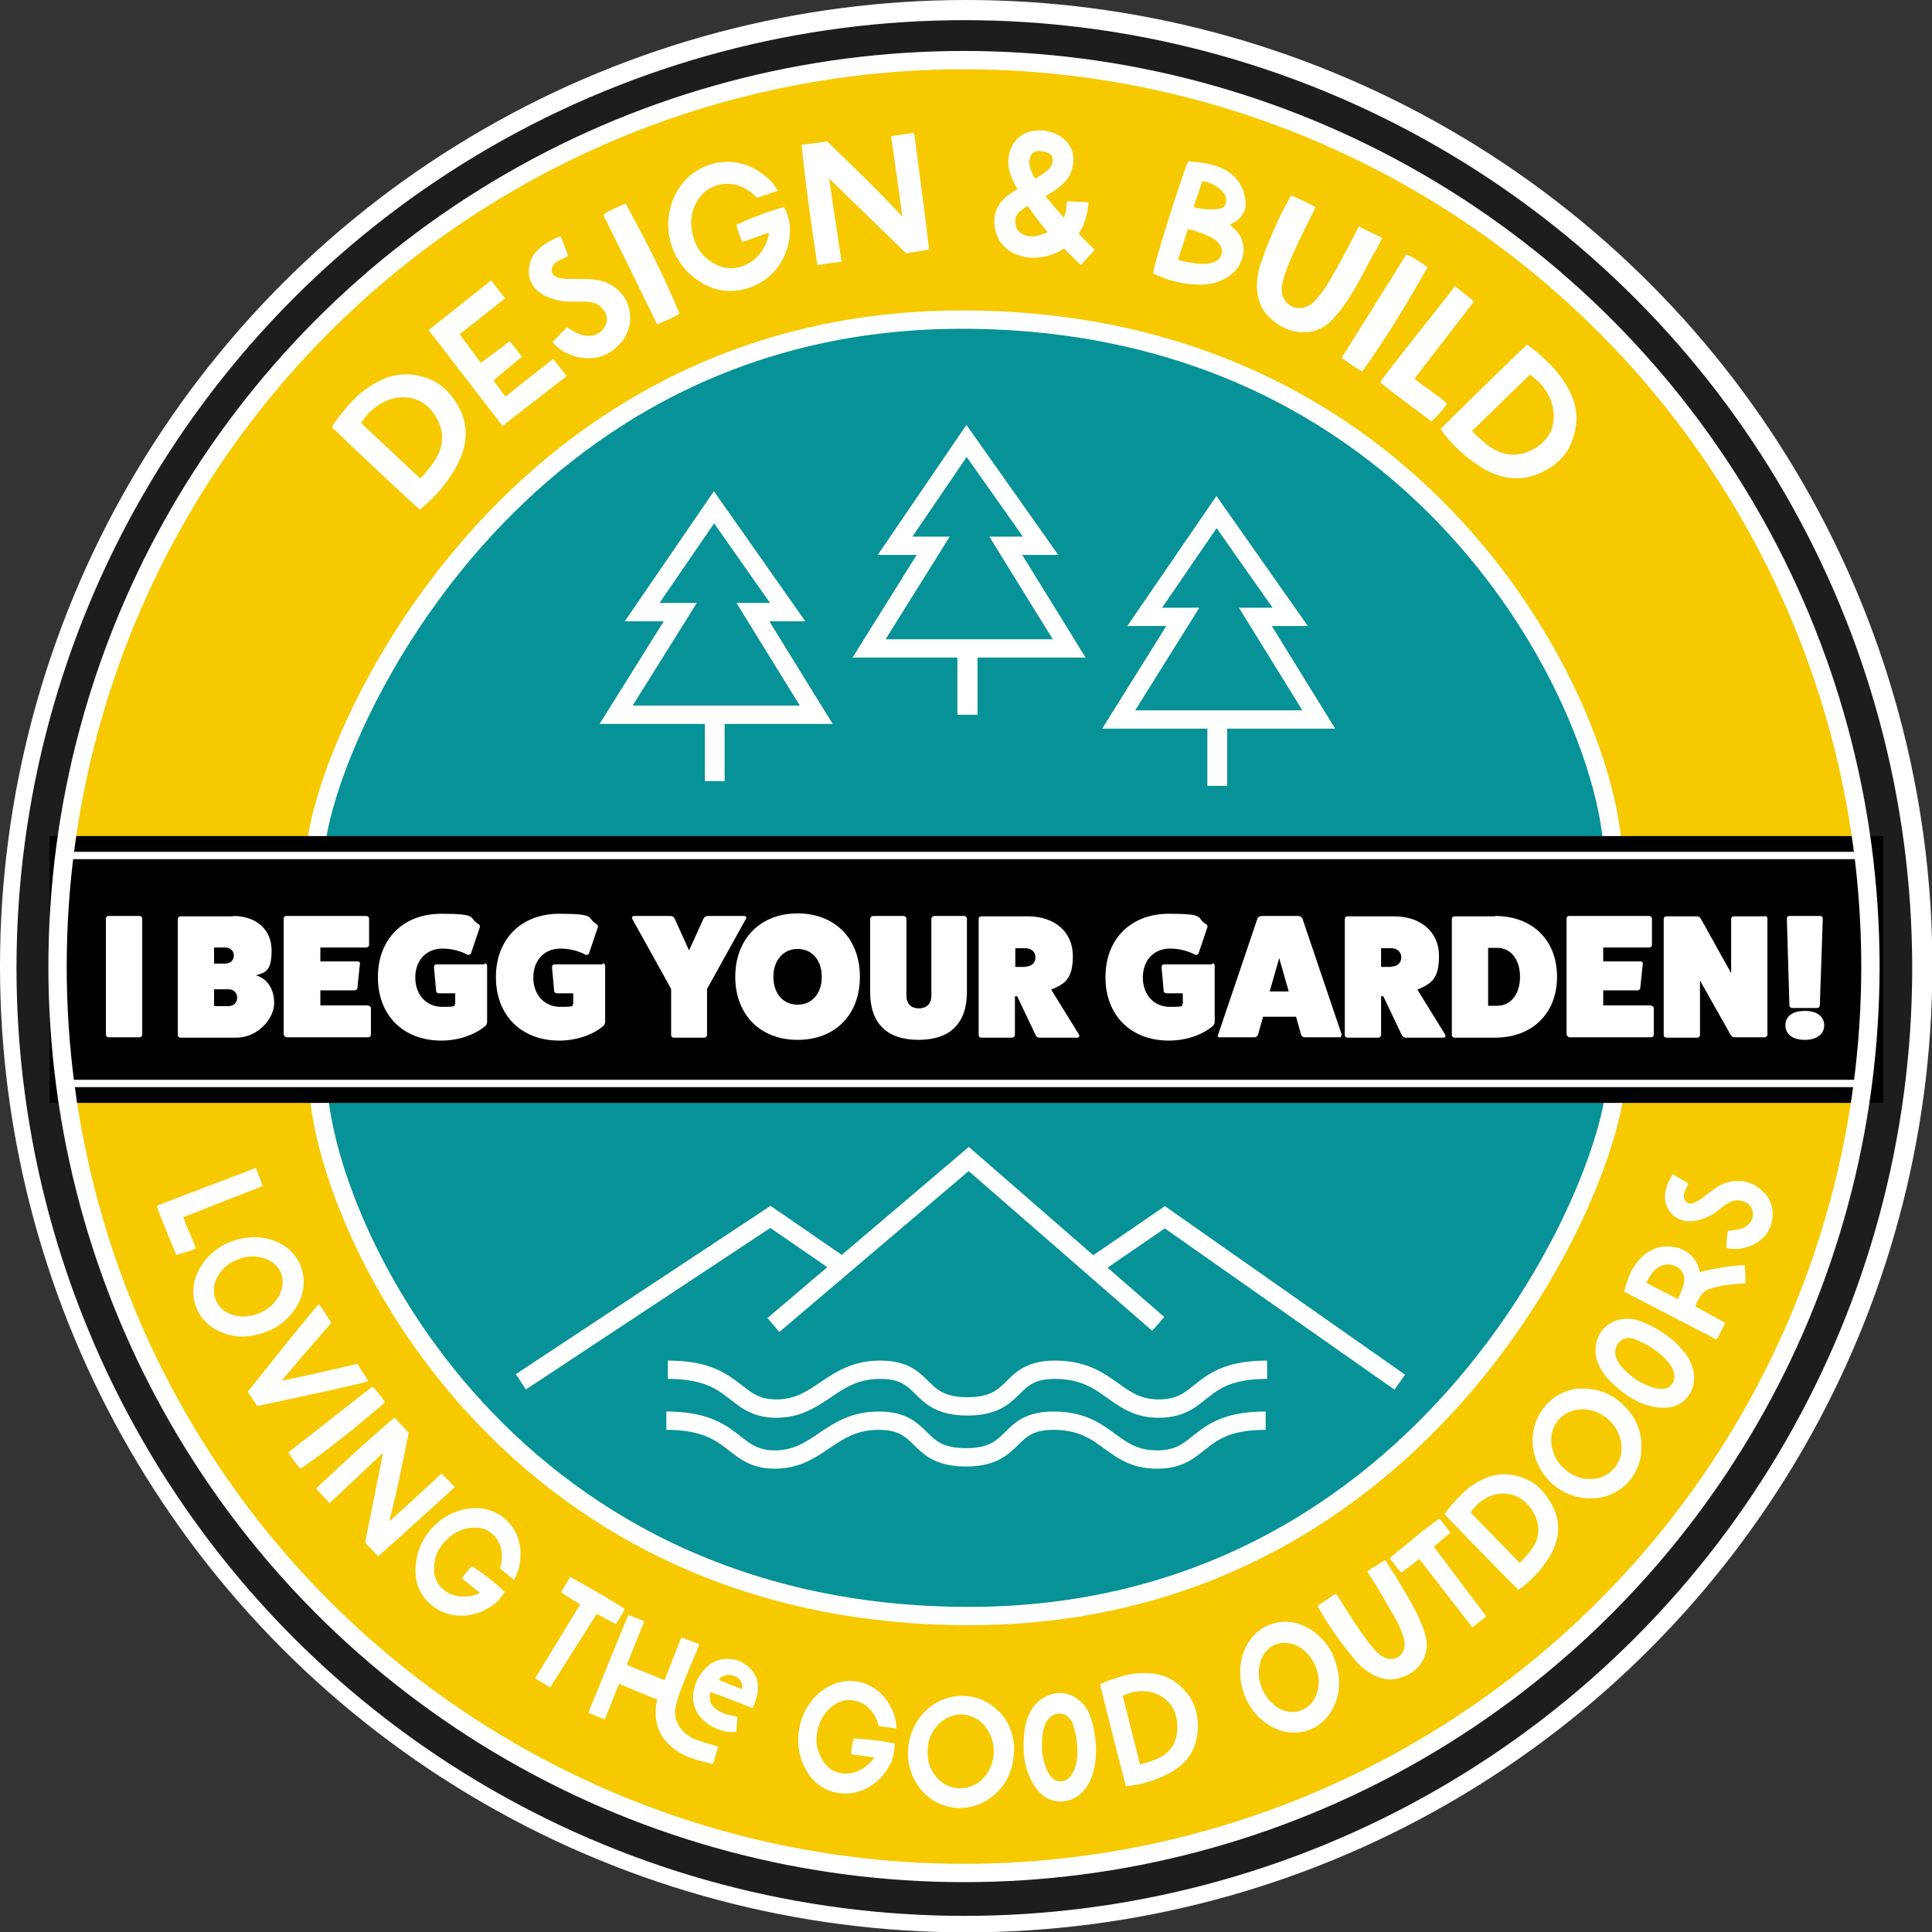
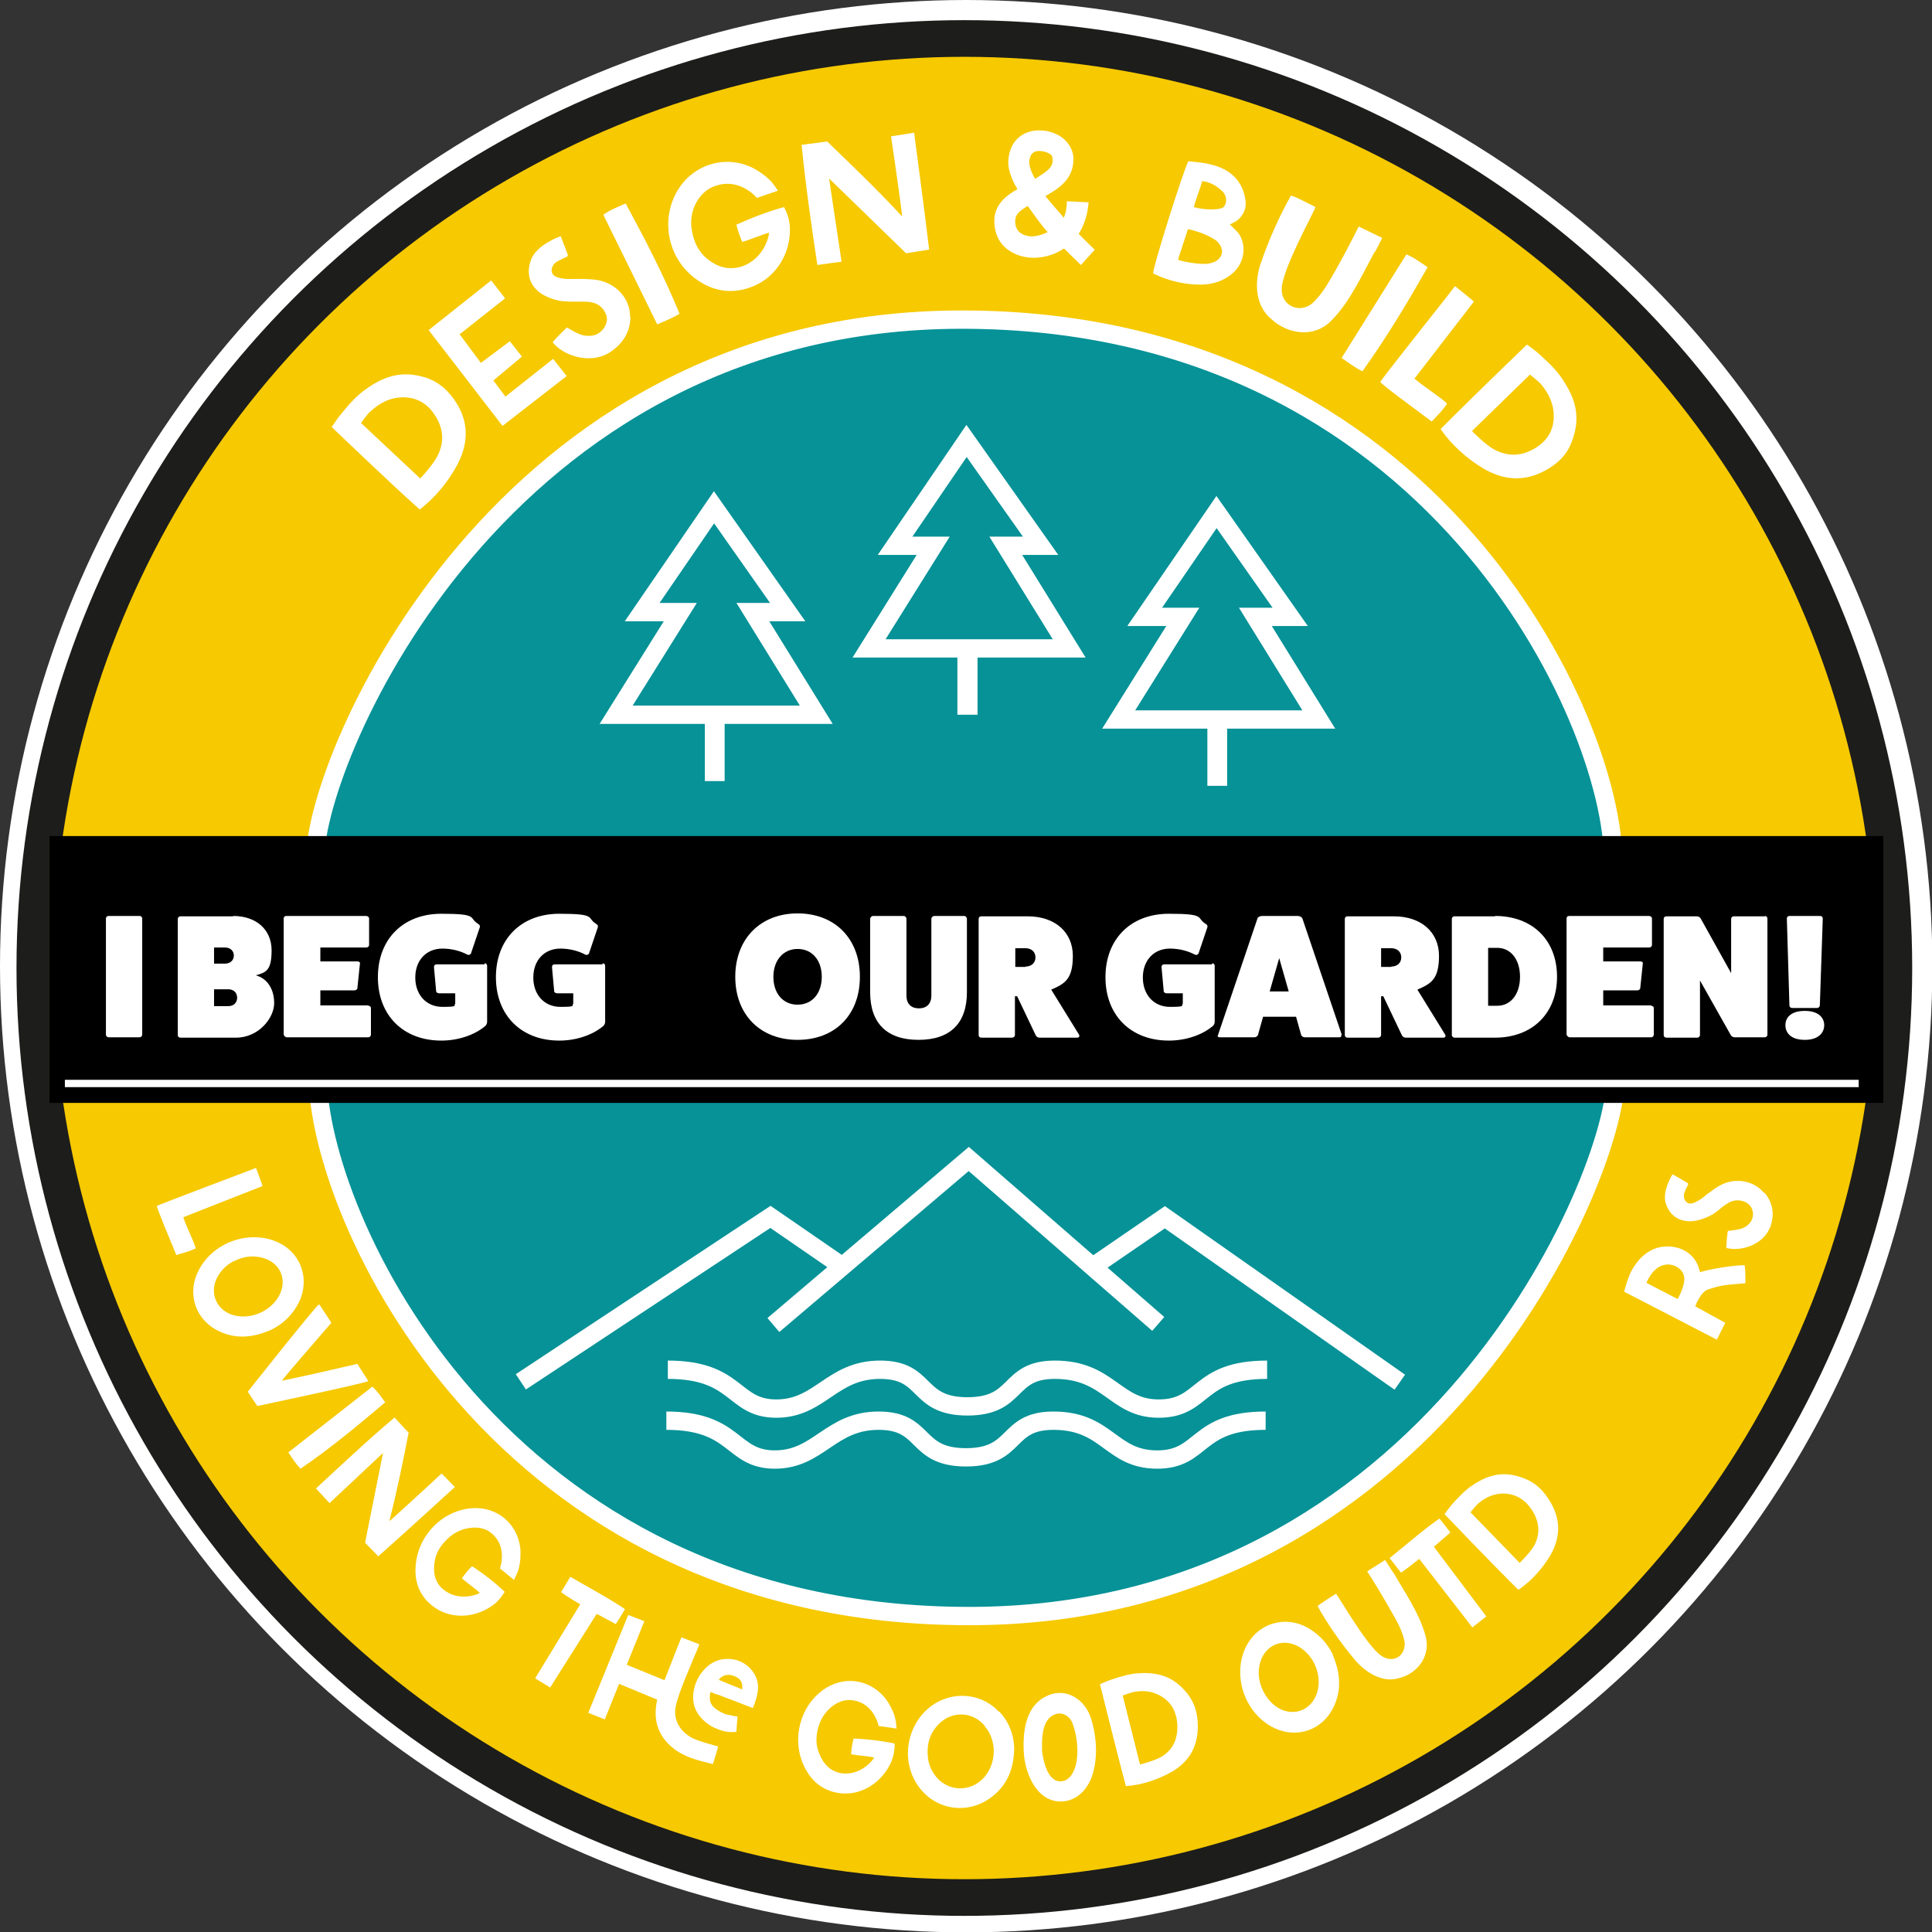
<svg xmlns="http://www.w3.org/2000/svg" id="Layer_1" data-name="Layer 1" version="1.1" viewBox="0 0 527.1 527.1">
  <rect x="0" y="0" width="527.1" height="527.1" fill="#333333" stroke="none" />
  <defs>
    <style>
      .cls-1 {
        stroke-width: 2px;
      }

      .cls-1, .cls-2, .cls-3 {
        stroke: #fff;
      }

      .cls-1, .cls-2, .cls-3, .cls-4 {
        fill: none;
        stroke-miterlimit: 10;
      }

      .cls-2 {
        stroke-width: 20px;
      }

      .cls-5 {
        fill: #069297;
      }

      .cls-5, .cls-6, .cls-7, .cls-8 {
        stroke-width: 0px;
      }

      .cls-3 {
        stroke-width: 5px;
      }

      .cls-6 {
        fill: #000;
      }

      .cls-4 {
        stroke: #1d1d1b;
        stroke-width: 10px;
      }

      .cls-7 {
        fill: #f6c900;
      }

      .cls-8 {
        fill: #fff;
      }
    </style>
  </defs>
  <circle class="cls-2" cx="263.6" cy="263.6" r="253.6" />
  <circle class="cls-7" cx="263" cy="264.1" r="253.6" />
  <circle class="cls-5" cx="263.3" cy="264.1" r="179.1" />
  <path class="cls-3" d="M264.4,440.9c126.3,0,176.4-120.1,176.4-146.8-176.4-1.9-177.7-1.3-354.1-.6,0,37.7,48.8,147.4,177.7,147.4Z" />
  <circle class="cls-4" cx="263.1" cy="264.1" r="253.6" />
  <path class="cls-3" d="M262.4,87.2c-126.3,0-176.4,120.1-176.4,146.8,176.4,1.9,177.7,1.3,354.1.6,0-37.7-48.8-147.4-177.7-147.4Z" />
  <g>
    <polyline class="cls-3" points="142.1 377 210.2 332 231.4 346.6" />
    <polyline class="cls-3" points="381.9 377.1 317.8 332.1 296.5 346.7" />
    <polyline class="cls-3" points="211 361.5 264.3 316.2 316 361.2" />
  </g>
  <g>
    <path class="cls-3" d="M345.7,373.7c-19.3,0-16.9,10.6-29.6,10.6-11.9,0-13.5-10.6-28.3-10.6-13.2,0-9.6,10-23.9,10h.1c-14.3,0-10.7-10-23.9-10s-16.3,10.6-28.3,10.6-10.4-10.6-29.6-10.6" />
    <path class="cls-3" d="M345.3,387.6c-19.3,0-16.9,10.6-29.6,10.6s-13.5-10.6-28.3-10.6c-13.2,0-9.6,10-23.9,10h.1c-14.3,0-10.7-10-23.9-10s-16.3,10.6-28.3,10.6-10.4-10.6-29.6-10.6" />
  </g>
  <g>
    <polygon class="cls-3" points="194.8 138.4 175.2 167 185.6 167 168.1 195 194.8 195 194.8 210.6 195.2 210.6 195.2 195 222.7 195 205.4 167 214.9 167 194.8 138.4" />
    <polygon class="cls-3" points="263.7 120.3 244.2 148.9 254.6 148.9 237.1 176.9 263.7 176.9 263.7 192.5 264.2 192.5 264.2 176.9 291.7 176.9 274.4 148.9 283.9 148.9 263.7 120.3" />
    <polygon class="cls-3" points="331.9 139.7 312.3 168.3 322.7 168.3 305.2 196.3 331.9 196.3 331.9 211.9 332.3 211.9 332.3 196.3 359.8 196.3 342.5 168.3 352 168.3 331.9 139.7" />
  </g>
  <rect class="cls-6" x="13.5" y="228.1" width="500.3" height="72.8" />
  <g>
    <path class="cls-8" d="M38.1,249.9c.4,0,.7.3.7.7v31.7c0,.3-.3.7-.7.7h-8.5c-.3,0-.7-.3-.7-.7v-31.7c0-.4.3-.7.7-.7h8.5Z" />
    <path class="cls-8" d="M63.6,249.9c6.3,0,10.5,3.7,10.5,9.4s-1.7,6-4.3,6.8c3,.8,5,3.6,5,7.6s-4.2,9.4-10.4,9.4h-15.2c-.4,0-.7-.3-.7-.7v-31.7c0-.3.3-.7.7-.7h14.4ZM61.4,262.9c1.4,0,2.4-.9,2.4-2.2s-1-2.2-2.4-2.2h-3v4.4h3ZM62.3,274.5c1.4,0,2.4-.9,2.4-2.3s-1-2.3-2.4-2.3h-3.9v4.6h3.9Z" />
    <path class="cls-8" d="M100.5,274.4c.4,0,.7.3.7.6v7.3c0,.3-.3.7-.7.7h-22.3c-.3,0-.7-.4-.8-.7v-31.7c0-.4.2-.7.7-.7h21.8c.4,0,.8.3.8.7v7.2c0,.4-.3.7-.8.7h-12.5v3.8h10.2c.4,0,.7.3.6.6l-.7,6.7c0,.3-.4.6-.8.6h-9.3v4.1h13.1Z" />
    <path class="cls-8" d="M132.2,262.8c.4,0,.7.3.7.7v15.3c0,.4-.2.9-.6,1.2-2.9,2.4-7.3,3.9-11.9,3.9-10.4,0-17.3-6.9-17.3-17.3s6.9-17.3,17.3-17.3,7.3,1.1,10.1,2.8c.4.2.5.6.4.9l-2.4,7.1c-.1.3-.5.5-.9.4-2-1.1-4.5-1.7-6.9-1.7-4.4,0-7.4,3.2-7.4,7.9s3,8,7.4,8,3-.3,3.5-.9v-2.8h-4.4c-.4,0-.7-.2-.8-.5l-.6-6.6c0-.5.2-.8.8-.8h13ZM124.5,272.8v.2-.2Z" />
    <path class="cls-8" d="M164.4,262.8c.4,0,.7.3.7.7v15.3c0,.4-.2.9-.6,1.2-2.9,2.4-7.3,3.9-11.9,3.9-10.4,0-17.3-6.9-17.3-17.3s6.9-17.3,17.3-17.3,7.3,1.1,10.1,2.8c.4.2.5.6.4.9l-2.4,7.1c-.1.3-.5.5-.9.4-2-1.1-4.5-1.7-6.9-1.7-4.4,0-7.4,3.2-7.4,7.9s3,8,7.4,8,3-.3,3.5-.9v-2.8h-4.4c-.4,0-.7-.2-.8-.5l-.6-6.6c0-.5.2-.8.8-.8h13ZM156.7,272.8v.2-.2Z" />
-     <path class="cls-8" d="M203,249.9c.4,0,.8.3.5.8l-10.6,19.1v12.6c0,.3-.3.7-.7.7h-8.4c-.4,0-.7-.3-.7-.7v-12.6l-10.6-19.1c-.2-.4,0-.8.5-.8h10c.5,0,.9.3,1.1.8l3.9,8.6,3.9-8.6c.2-.4.6-.8,1.1-.8h10Z" />
    <path class="cls-8" d="M217.6,283.7c-10.2,0-17-6.9-17-17.2s6.8-17.3,17-17.3,17,6.9,17,17.3-6.8,17.2-17,17.2ZM217.6,258.9c-3.9,0-6.6,3.1-6.6,7.6s2.6,7.6,6.6,7.6,6.6-3.1,6.6-7.6-2.6-7.6-6.6-7.6Z" />
    <path class="cls-8" d="M263,249.9c.5,0,.8.4.8.8v20c0,8.5-4.6,13-13.2,13s-13.2-4.5-13.2-13v-20c0-.4.4-.8.8-.8h8.3c.5,0,.8.4.8.8v20.9c0,2.2,1.2,3.5,3.4,3.5s3.4-1.3,3.4-3.5v-20.9c0-.4.4-.8.8-.8h8.3Z" />
    <path class="cls-8" d="M294.4,282.3c.2.4,0,.8-.5.8h-10.3c-.5,0-.9-.3-1.1-.8l-5-10.5h-.6v10.6c0,.3-.3.7-.8.7h-8.4c-.4,0-.7-.3-.7-.7v-31.7c0-.4.3-.7.7-.7h12.7c7.4,0,12.3,4.3,12.3,10.8s-2.3,7.6-5.9,9.2l7.6,12.3ZM279.8,263.7c1.6,0,2.7-1,2.7-2.5s-1.1-2.5-2.7-2.5h-2.8v5.1h2.8Z" />
    <path class="cls-8" d="M330.7,262.8c.4,0,.7.3.7.7v15.3c0,.4-.2.9-.6,1.2-2.9,2.4-7.3,3.9-11.9,3.9-10.4,0-17.3-6.9-17.3-17.3s6.9-17.3,17.3-17.3,7.3,1.1,10.1,2.8c.4.2.5.6.4.9l-2.4,7.1c-.1.3-.5.5-.9.4-2-1.1-4.5-1.7-6.9-1.7-4.4,0-7.4,3.2-7.4,7.9s3,8,7.4,8,3-.3,3.5-.9v-2.8h-4.4c-.4,0-.7-.2-.8-.5l-.6-6.6c0-.5.2-.8.8-.8h13ZM323.1,272.8v.2-.2Z" />
    <path class="cls-8" d="M365.9,282.4c.1.3,0,.6-.4.6h-9.5c-.4,0-.8-.2-1-.6l-1.4-5h-9l-1.4,5c-.2.4-.6.6-1,.6h-9.5c-.4,0-.6-.3-.4-.6l10.8-31.9c.1-.3.7-.6,1.2-.6h9.8c.5,0,1,.3,1.2.6l10.8,31.9ZM349,261.4l-2.6,9.1h5.2l-2.6-9.1Z" />
    <path class="cls-8" d="M394.3,282.3c.2.4,0,.8-.5.8h-10.3c-.5,0-.9-.3-1.1-.8l-5-10.5h-.6v10.6c0,.3-.3.7-.8.7h-8.4c-.4,0-.7-.3-.7-.7v-31.7c0-.4.3-.7.7-.7h12.7c7.4,0,12.3,4.3,12.3,10.8s-2.3,7.6-5.9,9.2l7.6,12.3ZM379.6,263.7c1.6,0,2.7-1,2.7-2.5s-1.1-2.5-2.7-2.5h-2.8v5.1h2.8Z" />
    <path class="cls-8" d="M407.9,249.9c10.2,0,16.9,6.6,16.9,16.6s-6.8,16.6-16.9,16.6h-11.1c-.3,0-.7-.3-.7-.7v-31.7c0-.4.3-.7.7-.7h11.1ZM408.5,274.4c3.7,0,6.2-3.2,6.2-7.9s-2.5-7.9-6.2-7.9h-2.5v15.8h2.5Z" />
    <path class="cls-8" d="M450.5,274.4c.4,0,.7.3.7.6v7.3c0,.3-.3.7-.7.7h-22.3c-.3,0-.7-.4-.8-.7v-31.7c0-.4.2-.7.7-.7h21.8c.4,0,.8.3.8.7v7.2c0,.4-.3.7-.8.7h-12.5v3.8h10.2c.4,0,.7.3.6.6l-.7,6.7c0,.3-.4.6-.8.6h-9.3v4.1h13.1Z" />
    <path class="cls-8" d="M481.5,249.9c.4,0,.7.3.7.7v31.7c0,.3-.3.7-.7.7h-8.3c-.3,0-.8-.2-1-.6l-8.4-14.9v14.9c0,.3-.3.7-.7.7h-8.5c-.4,0-.7-.3-.7-.7v-31.7c0-.4.3-.7.7-.7h8.3c.4,0,.9.2,1.1.6l8.3,14.9v-14.8c0-.4.3-.7.7-.7h8.5Z" />
    <path class="cls-8" d="M492.4,275.8c4.1,0,5.3,2.2,5.3,3.9s-1.2,4-5.3,4-5.3-2.2-5.3-4,1.2-3.9,5.3-3.9ZM488.9,275c-.4,0-.7-.3-.7-.7l-.7-23.7c0-.4.3-.7.7-.7h8.4c.4,0,.7.3.7.7l-.8,23.7c0,.3-.3.7-.7.7h-7Z" />
  </g>
-   <line class="cls-1" x1="17.4" y1="233.4" x2="508.5" y2="233.4" />
  <line class="cls-1" x1="17.7" y1="295.6" x2="507.1" y2="295.6" />
-   <circle class="cls-3" cx="263" cy="263.7" r="247.3" />
  <g>
    <path class="cls-8" d="M114.5,139c-8.2-7.3-24-22.5-24-22.5,0,0,1.6-2.4,2.2-3.1,1.9-2.4,4.3-5.2,6.8-7,5.2-3.8,10.1-5.4,16.6-3.4,3.7,1.2,6.4,3.7,8.4,6.9,3.6,5.7,3.2,11.5.1,17.2-2.4,4.4-5.9,8.7-10.2,12ZM114.7,130.5s3.5-3.7,4.7-6.2c2-4,1.5-7.8-1-11.4-2-2.9-4.8-4.5-8.4-4.5-3.6,0-6.5,1.6-9,3.9-1,.9-2.5,3.1-2.5,3.1l16.1,15.1Z" />
    <path class="cls-8" d="M116.9,90.1l17.1-13.6,3.8,4.9-12.4,9.8,5.8,7.8,7.9-5.9,3.3,4.2-7.8,6.5,3.3,4.4,13-10.3,3.7,4.7-17.5,13.6-20.2-26.2Z" />
    <path class="cls-8" d="M172,86.3c0,4-1.8,7.2-5.3,9.6-.2.1-.4.3-.6.4-5.4,3.2-12.6.6-15.3-2.9h0c0-.1.1-.2.1-.2,1.1-1.3,3.6-3.7,3.7-3.8h.1c0-.1.1,0,.1,0,0,0,2.8,1.8,4.4,2.1,1.1.2,2.1.2,3.1-.1,1.8-.6,3.2-2.4,3.3-4.2,0-1.7-1.3-3.7-3.1-4.4-1-.4-2.1-.5-3.1-.5-.6,0-1.3,0-1.9,0-1.5,0-3.1,0-4.6-.2-1.6-.3-3.1-.8-4.4-1.5-3.7-2-5.1-5.5-3.7-9.5,1.4-4.3,7.8-6.5,8-6.6h.2c0,0,2,5.2,2,5.2h-.2c0,0,0,.3,0,.3-.2,0-2.7,1.3-2.9,1.4-.9.6-1.7,1.8-1.3,3,.4,1,1.4,1.3,2.4,1.5,1.4.3,2.8.2,4.2.2h.4c1.6,0,3.5,0,5.4.3,5.2.9,9,5.2,8.9,10.1Z" />
    <path class="cls-8" d="M179.3,88.5c-5-10.2-9.7-19.8-14.7-29.9,1.9-1.4,3.9-2.1,6.1-3.1,5.4,10,10.4,19.6,14.7,30.1-1.8,1.1-4,2-6.1,2.9Z" />
    <path class="cls-8" d="M212.3,52l-5.8,2s-5.2-6.4-12.7-2.7c-3.7,2-5.8,6.8-5.1,11.1.4,3.1,1.6,6,4.1,8.1,2.9,2.4,6,3.3,9.6,2.2,6.5-2.3,7.5-9,7.4-9.2-2,.5-4.8,1.8-7.3,2.5-.7-1.6-1.2-3.1-1.6-4.7,4.2-1.9,8.6-3.6,13-4.8,1,1.9,1.5,3.6,1.6,5.5.3,6.9-3.6,13.5-10,16.1-5.6,2.3-11,1.5-15.8-2.1-7.6-5.7-9.4-15.9-5.1-23.6,4.6-8.2,14.6-10.5,22-5.9,1.3.8,2.5,1.7,3.6,2.8.8.8,2.1,2.8,2.1,2.8Z" />
    <path class="cls-8" d="M218.8,39.5l6.9-.9.7.7c6.2,6,12.6,12.1,19.4,19.4l.3.3v-.4c-.8-6.6-2.8-20-3-21.4l6.3-1c.2,1.8,2.9,21.6,4.1,31.9-1.8.3-5.7.9-6.3,1l-21-20.4,3.4,22.7c-.8.1-4.7.6-6.6.9-1.6-10.5-3.2-21.7-4.3-32.8Z" />
    <path class="cls-8" d="M298.7,68.1l-3.8,4.2c-.8-.8-2.5-2.4-4.6-4.5-3,2-6.4,2.7-9.2,2.5-5.2-.4-10.2-3.8-9.8-10.7.3-4,3.3-6.3,6.3-8-1.6-2.5-2.7-5.6-2.5-7.8.4-6.1,4.8-8.5,9-8.2,1.4,0,4.9.6,7.1,3.3,1.3,1.6,1.9,3.5,1.6,5.7-.5,4.6-4.2,7-7.6,8.9,1.2,1.5,2.6,3.1,4.1,4.8.3.4.6.7.9,1.1.6-1.2.8-2.6.9-4.5l5.9.3c-.3,3.6-1.3,6.4-2.7,8.6,2.5,2.6,4.4,4.3,4.4,4.4ZM285.9,63.4c-2-2.2-3.7-4.7-5.5-7.2-2.1,1.2-3.3,2.3-3.4,3.7-.3,3.5,2.3,4.5,4.5,4.6,0,0,2,0,4.4-1.2ZM280.8,44.1c0,.5,0,1.9,1.6,4.7,3.1-2,4.6-2.8,4.8-4.9,0-.8-.1-1.2-.3-1.5-.5-.6-1.8-1.1-3.1-1.2-2.7-.2-2.9,2.1-3,2.9Z" />
    <path class="cls-8" d="M335.6,61.3s1.6,1.5,2.1,2.1c2.4,2.9,2.2,8.3-1.7,11.4-2.1,1.7-4.6,2.6-7.2,2.8-4.6.3-9.8-.8-14.2-3,0-2,8.2-27.9,9.6-30.6,3.3.3,6.7.6,9.8,2.2,3.4,1.8,5.3,4.7,5.8,8.5.3,2.1-.5,4-2.2,5.4-.5.4-2,1.1-2,1.1ZM321.4,70.8c.3.4,5.2,1.3,7.3,1.2.9,0,1.7-.2,2.5-.5,2.2-.9,2.9-3.1,1.4-5-.2-.3-.5-.6-.7-.8-3.2-2.3-7.8-3.2-7.8-3.2,0,0-1.9,5.9-2.7,8.3ZM325.7,56.5c2.6.8,7.1.9,8.1,0,1-.9,1-3-.2-4.2-1.5-1.5-3.3-2.6-5.6-2.9-.6,2.2-1.7,4.8-2.3,7.1Z" />
    <path class="cls-8" d="M375.1,68.6c-3.5,6.4-6.8,13.8-11.9,18.9-4.8,4.9-12.1,3.6-16.4-.5-4.9-4.1-4.4-11.2-2.6-15.8,1.8-5.4,5.1-12.8,8-17.8.2-.3,6.7,3.1,6.7,3.1-.6,1.8-8.9,16.6-9.2,22.1-.3,5,5.1,7.1,8.5,4,2.8-2.7,4.4-5.8,6.2-8.9,1.8-3.1,5-9.3,6.3-11.9l6.4,3.1c-.2.4-1.5,3.1-2,3.9Z" />
    <path class="cls-8" d="M366,97.7c6-9.6,11.7-18.7,17.7-28.3,2.2.9,3.8,2.2,5.8,3.5-5.6,9.8-11.2,19.2-17.8,28.4-1.9-.9-3.9-2.4-5.6-3.6Z" />
    <path class="cls-8" d="M397,78.1s5.2,4.1,5.1,4.2-11,14.3-16.2,21c2.7,2.3,6.9,4.9,8.9,6.8-1.1,1.8-2.6,3.2-4.2,4.9-4.4-3.3-14.1-10.4-14-10.8,0-.4,15.9-20.4,18.1-23.2.7-.9,2.3-3,2.3-3Z" />
    <path class="cls-8" d="M393.1,117c7.7-7.8,23.5-23,23.5-23,0,0,2.3,1.7,3,2.3,2.3,2.1,5,4.5,6.7,7.2,3.6,5.3,5,10.4,2.6,16.8-1.3,3.7-3.9,6.2-7.2,8-5.9,3.3-11.7,2.7-17.2-.6-4.3-2.6-8.5-6.3-11.5-10.7ZM401.6,117.6s3.6,3.7,6,5c3.9,2.1,7.7,1.9,11.5-.5,3-1.9,4.7-4.6,4.8-8.2.1-3.6-1.3-6.5-3.5-9.1-.9-1-3-2.6-3-2.6l-15.8,15.4Z" />
  </g>
  <g>
    <path class="cls-8" d="M69.8,318.5s1.9,5.1,1.8,5.1c-.1,0-14.7,5.8-21.6,8.5.9,2.7,2.8,6.3,3.4,8.5-1.6.8-3.4,1.2-5.3,1.8-1.7-4.1-5.5-13.2-5.3-13.4.2-.2,21.1-8.1,24-9.2.9-.3,3.1-1.2,3.1-1.2Z" />
    <path class="cls-8" d="M74.2,362.7c-5.3,2.4-10.4,2.8-15.4,0-5.9-3.4-7.8-10.4-4.4-16.5,4.8-8.7,16.5-11.1,23.6-6,4.7,3.4,6.2,9.6,3.6,15-1.6,3.3-4.1,5.8-7.4,7.5ZM63.9,344c-1.8.9-3.1,2.1-4.1,3.6-3.1,4.6-1,10,4.2,11.3,4.6,1.1,9.8-1.2,12.1-5.3,2.3-4.2.6-8.8-4-10.3-2.8-.9-5.6-.6-8.3.8Z" />
    <path class="cls-8" d="M87.1,355.9c.3.3,3.3,5,3.3,5,0,0-12.7,14.6-13.5,15.8,6.7-1.4,13.8-3,20.6-4.6,1,1.6,2.2,3.4,3,4.7-1.4.7-30.3,6.8-30.3,6.8l-2.6-3.9s19.1-24.1,19.4-23.8Z" />
    <path class="cls-8" d="M78.6,396.3c7.8-6.1,15.2-11.9,23-18,1.4,1.3,2.4,2.8,3.5,4.3-7.6,6.4-14.9,12.5-23.1,18.1-1.2-1.2-2.3-2.9-3.3-4.4Z" />
    <path class="cls-8" d="M107.6,386.7l3.9,4.2-.2.9c-1.4,7.2-2.9,14.6-5,22.9v.3c0,0,.2-.2.2-.2,4.4-3.9,13-11.9,14-12.8l3.6,3.7c-1.2,1.1-14.1,12.9-20.9,18.9-1-1.1-3.3-3.4-3.6-3.7l4.9-24.5-14.6,13.7c-.4-.5-2.6-2.8-3.7-4,6.8-6.3,14-13.1,21.5-19.4Z" />
    <path class="cls-8" d="M140.3,431.1l-3.9-3.2s2.5-6.7-3.3-10.3c-3-1.6-7.4-.8-10.3,1.6-2.1,1.8-3.7,3.9-4.2,6.7-.5,3.2,0,5.8,2.4,7.8,4.4,3.5,9.7,1.1,9.9.9-1.2-1.2-3.3-2.6-4.9-4,.9-1.2,1.7-2.3,2.8-3.3,3.2,2.1,6.2,4.4,8.9,7-1,1.6-2,2.8-3.3,3.7-4.9,3.5-11.3,3.8-15.9.5-4-2.8-5.7-7.1-5-12.2,1-8.1,7.7-14.2,15-14.8,7.9-.7,13.8,5.4,13.5,12.8,0,1.3-.2,2.6-.5,3.8-.3,1-1.2,2.8-1.2,2.8Z" />
    <path class="cls-8" d="M153,434.5c.9-1.5,1.7-2.8,2.6-4.3,5,2.9,10.1,5.6,14.9,8.8-.8,1.5-2.5,4.1-2.5,4.1l-5.2-2.8-12.7,20.1-4.1-2.5,12.3-20.2s-3.5-2-5.3-3.4Z" />
    <path class="cls-8" d="M195.9,476.6c-.3,1.2-1.4,4.7-1.4,4.7,0,0-4-1-4.5-1.2-2.3-.7-4.6-1.7-6.4-3.2-4.2-3.4-5.5-7.8-4.3-13.2l-10.4-4.3-3.9,9.7-4.5-1.8,10.9-26.7,4.4,1.7-4.8,11.9,10.3,4.2c1.9-4.9,4.6-11.7,4.6-11.7l4.9,1.9s-.8,2.1-1.4,3.4c-1.8,4.5-5.3,12.1-5.2,15.1,0,3.2,2,5.6,4.5,7,1.6.9,7.3,2.4,7.3,2.4ZM195.8,462.4c-.6-.2-1.9-.8-1.9-.8,0,0-.2.6-.2.6,0,.5-.1,1,0,1.5.1,1,.6,1.7,1.3,2.3.7.6,1.6,1.1,2.5,1.5.9.4,1.9.4,2.8.7,0,0,.9.1.9.1,0,0-.2,2.8-.3,4.2-1.9.2-3.6-.1-5.2-.8-1.4-.5-2.8-1.4-3.9-2.5-2.4-2.3-3.2-5.2-2.4-8.6.5-2.1,1.6-4,3.1-5.5,1.7-1.7,3.9-2.6,6.2-2.5,2.2,0,4.3.9,5.9,2.5,1.4,1.5,2.4,3.5,2.2,5.6-.1,1.8-.7,3.6-1.4,5.3,0,0-1.1-.4-1.6-.6-2.7-1.1-5.3-2-8-3.1ZM196.1,458.3c2.1.9,4.2,1.7,6.4,2.6.2-2-.6-3.1-2.4-3.7-1.6-.6-3.2-.1-4,1.1Z" />
    <path class="cls-8" d="M244.7,471.6l-5-.7s-1.3-7-8.2-7.1c-3.4.1-6.8,3.1-8,6.7-.9,2.6-1.1,5.3,0,7.9,1.2,3,3.1,4.9,6.1,5.4,5.6.7,8.9-4.1,8.9-4.3-1.7-.4-4.2-.5-6.3-.9.1-1.5.3-2.9.7-4.3,3.8.2,7.6.6,11.2,1.4,0,1.8-.3,3.4-.9,4.9-2.4,5.5-7.8,9.1-13.4,8.7-4.9-.4-8.5-3.1-10.6-7.8-3.3-7.4-.7-16.1,5.3-20.4,6.5-4.7,14.6-2.4,18.2,4,.6,1.1,1.2,2.3,1.5,3.6.3,1,.4,3,.4,3Z" />
    <path class="cls-8" d="M272.6,466.9c2.6,2.8,3.9,6,4.1,9.8,0,5.8-1.9,10.7-6.9,14.1-6,4.1-13.9,3-18.5-2.5-6.5-7.8-3.7-19.6,4.6-24,5.5-2.9,12.4-1.9,16.6,2.7ZM268.7,470.9c-3.3-4-9-4.2-12.6-.5-2.3,2.3-3.2,5.1-3,8.3.1,2.1.7,3.8,1.8,5.4,3.3,4.8,9.9,5.1,13.7.7,3.3-3.9,3.4-9.9.1-13.8ZM298.4,483c-1.2,5.1-4.7,8.5-9,8.5-6.9,0-9.9-8.3-10.1-13.7-.4-8.4,2-13.5,7-15.4,5.1-1.9,9.7,1.6,11.2,6,1.6,4.7,2,10.2.9,14.5ZM292.7,470.4c-.4-1.3-1.7-2.9-3.6-2.9-.4,0-.8,0-1.2.2-2.7,1-3.8,4-3.6,9.9,0,0,.7,8.4,5,8.4,2.9,0,3.9-3.4,4.2-4.4.8-3.2.5-7.5-.8-11.2Z" />
    <path class="cls-8" d="M307.2,487.4c-2.5-9.3-7.1-27.9-7.1-27.9,0,0,2.2-1,2.9-1.2,2.4-.8,5.2-1.7,7.8-1.8,5.2-.3,9.4.9,13.1,5.5,2.1,2.6,2.9,5.7,2.9,9,0,5.9-2.7,9.9-7.3,12.5-3.6,2-7.9,3.5-12.3,3.8ZM311,481.4s4.1-1,6-2.2c3.1-1.9,4.4-4.9,4.2-8.8-.2-3.1-1.4-5.6-3.9-7.3-2.5-1.7-5.2-2-7.9-1.5-1.1.2-3.1,1-3.1,1l4.7,18.7Z" />
    <path class="cls-8" d="M363.6,451.5c2.3,5.3,2.5,10.5-.4,15.4-3.5,5.8-10.6,7.5-16.6,4-8.5-5-10.7-16.8-5.3-23.8,3.5-4.6,9.8-6,15.1-3.2,3.2,1.7,5.6,4.2,7.3,7.6ZM344.6,461.3c.9,1.8,2,3.1,3.4,4.2,4.5,3.2,9.9,1.3,11.4-3.9,1.3-4.6-.9-9.9-5-12.3-4.1-2.4-8.8-.8-10.4,3.7-1,2.8-.7,5.6.6,8.3Z" />
    <path class="cls-8" d="M380,428.8c3.2,5.5,7.2,11.3,8.9,17.4,1.6,5.7-2.3,10.4-7.1,11.6-4.9,1.6-9.9-2-12.6-5.5-3.2-3.8-7.3-9.6-9.7-14.1-.1-.2,5-3.4,5-3.4,1,1.2,8.4,14.2,12.3,16.9,3.6,2.5,7.2-.4,6.3-4.3-.8-3.3-2.4-5.8-4-8.6-1.5-2.7-4.7-8-6.1-10.1l4.9-3.1c.2.3,1.6,2.5,2.1,3.3Z" />
    <path class="cls-8" d="M382.2,429c-1.1-1.3-2-2.6-3.1-3.9,4.5-3.6,8.9-7.5,13.6-10.8,1.1,1.3,3,3.8,3,3.8l-4.5,3.9,14.3,19-3.8,3-14.5-18.7s-3.1,2.5-5,3.8Z" />
    <path class="cls-8" d="M414.2,433.7c-6.8-6.7-20.1-20.6-20.1-20.6,0,0,1.4-1.9,1.9-2.5,1.7-1.9,3.7-4.1,5.9-5.5,4.4-2.9,8.6-3.9,14.1-1.7,3.1,1.2,5.3,3.5,7,6.4,3,5.1,2.6,9.9,0,14.5-2.1,3.5-5.1,7-8.7,9.4ZM414.5,426.5s3-2.9,4.1-4.9c1.7-3.2,1.4-6.5-.7-9.7-1.7-2.6-4-4.1-7-4.4-3-.2-5.5.9-7.6,2.7-.8.7-2.1,2.4-2.1,2.4l13.5,13.9Z" />
-     <path class="cls-8" d="M430.8,378.9c3.8-.3,7.2.7,10.2,2.8,4.6,3.5,7.2,8.1,6.8,14.2-.5,7.3-6.3,12.8-13.5,12.9-10.2.3-17.7-9.3-15.9-18.6,1.1-6.1,6.3-10.9,12.4-11.4ZM431.5,384.5c-5.2.1-8.9,4.4-8.2,9.6.4,3.2,2,5.7,4.6,7.5,1.7,1.2,3.4,1.8,5.3,1.9,5.8.4,10.2-4.5,9-10.3-1-5.1-5.6-8.8-10.7-8.7ZM459.4,368.7c3.3,4.1,3.7,9,1.1,12.3-4.2,5.5-12.7,2.6-17-.6-6.8-4.9-9.4-9.9-7.7-15,1.7-5.1,7.3-6.6,11.6-5,4.7,1.7,9.2,4.8,11.9,8.3ZM446,365.3c-1.3-.5-3.4-.4-4.5,1.1-.2.3-.4.7-.6,1.1-.9,2.8.8,5.5,5.5,8.9,0,0,7,4.7,9.7,1.3,1.8-2.3-.2-5.2-.9-6-2.1-2.6-5.6-5-9.2-6.3Z" />
    <path class="cls-8" d="M476,345.3c.2,1.8.2,3.1.2,4.8-2,.2-4.1.3-6,.6-1.4.2-3,.7-4.2,1.1-2.1.7-3.5,4.6-3.5,4.6l8.2,4.5-2.3,4.6-25.3-13.1s1.1-4.3,2.3-6.2c1.2-2,2.7-3.8,4.9-5,4.1-2.3,11.1-1.3,13.1,4.5,0,.3.4,1,.4,1.4,2.2-.8,9.5-2,12.3-1.9ZM457.7,354.4s2.4-4.1,1.7-6.4c-.6-2.2-3.3-3.4-5.3-2.9-3.3.6-4.9,4.9-4.9,4.9l8.5,4.4Z" />
    <path class="cls-8" d="M481.4,325.4c2.2,2.6,2.8,5.7,1.7,9,0,.2-.1.4-.2.5-1.9,4.8-8.1,6.6-11.8,5.6h-.1v-.2c0-1.4.3-4.2.4-4.4h0c0-.1.1-.1.1-.1,0,0,2.8-.2,4.1-.8.9-.4,1.5-.9,2-1.6.9-1.3.9-3.2-.1-4.4-.9-1.2-2.9-1.8-4.5-1.4-.9.2-1.7.7-2.4,1.2-.4.3-.9.6-1.3,1-1,.8-2,1.6-3.2,2.1-1.3.6-2.5,1-3.8,1.2-3.6.5-6.5-1.1-7.7-4.4-1.4-3.5,1.6-8.1,1.7-8.3h0c0-.1,4.2,2.4,4.2,2.4h0c0,.1.1.3.1.3-.1.2-1.1,2.2-1.1,2.4-.2.9-.1,2,.8,2.6.8.5,1.6.2,2.4-.2,1.1-.5,2-1.2,2.9-2l.3-.2c1.1-.8,2.3-1.8,3.8-2.5,4-2,8.9-1,11.5,2.2Z" />
  </g>
</svg>